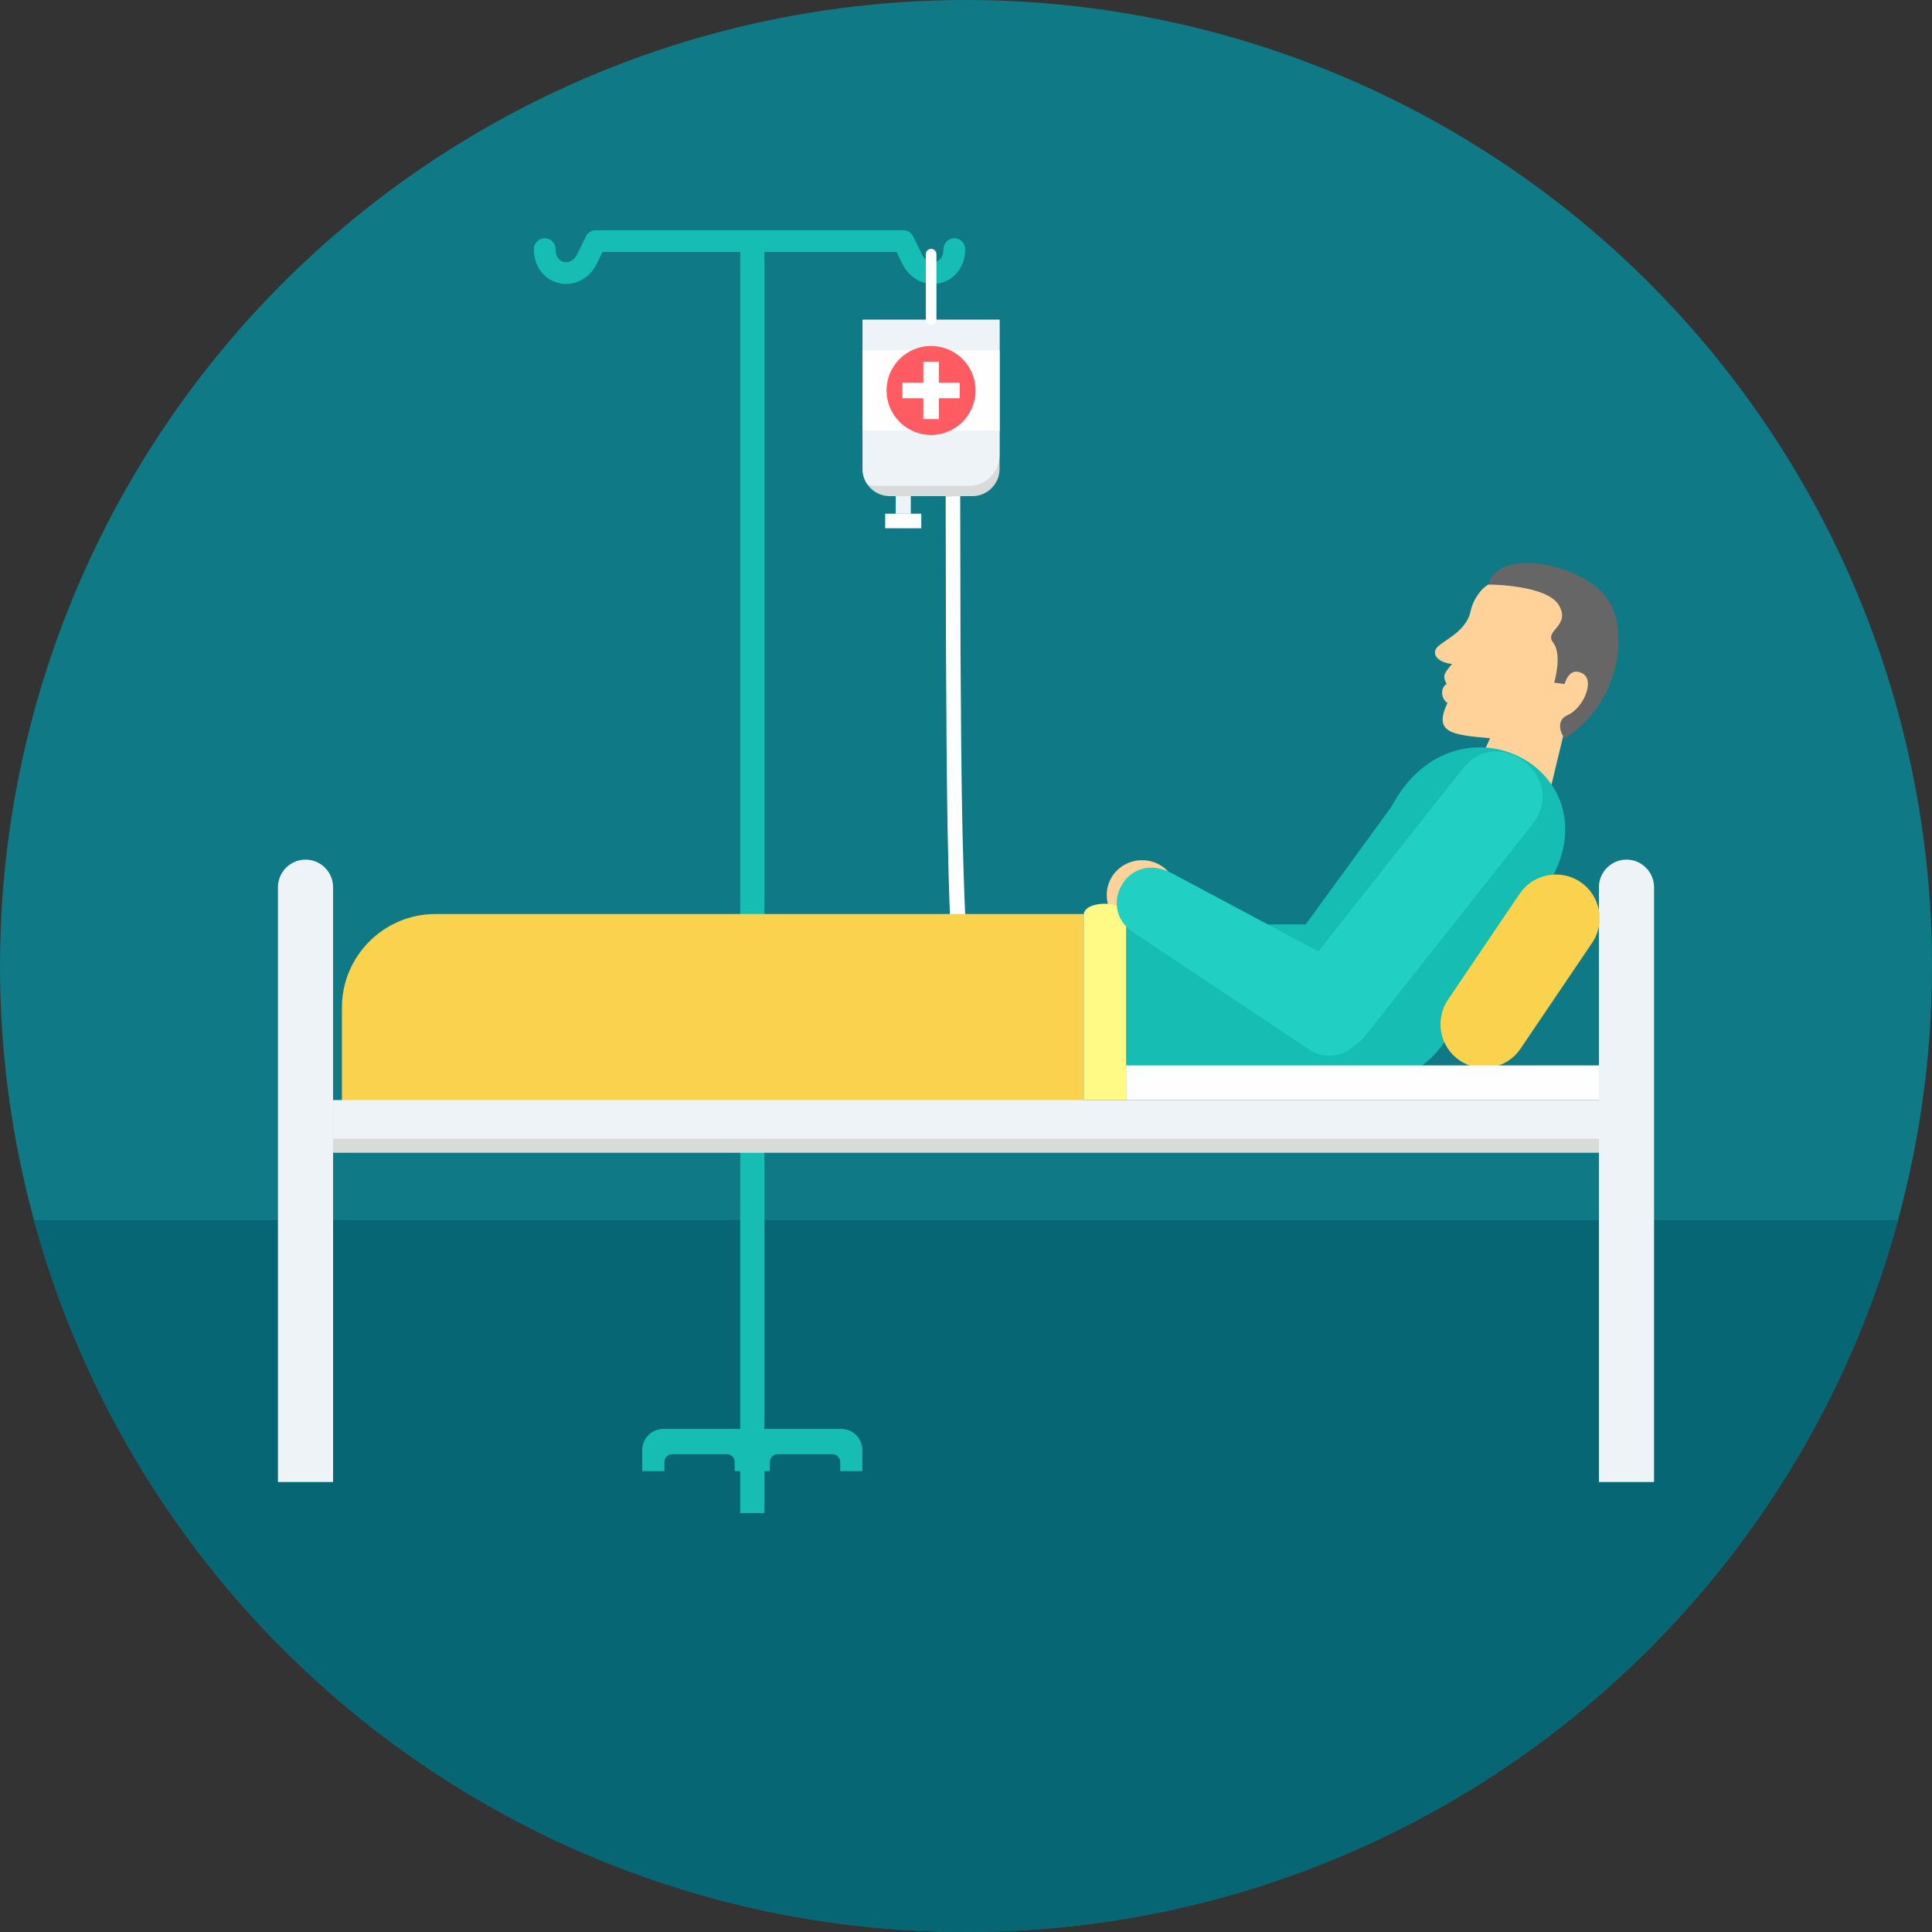
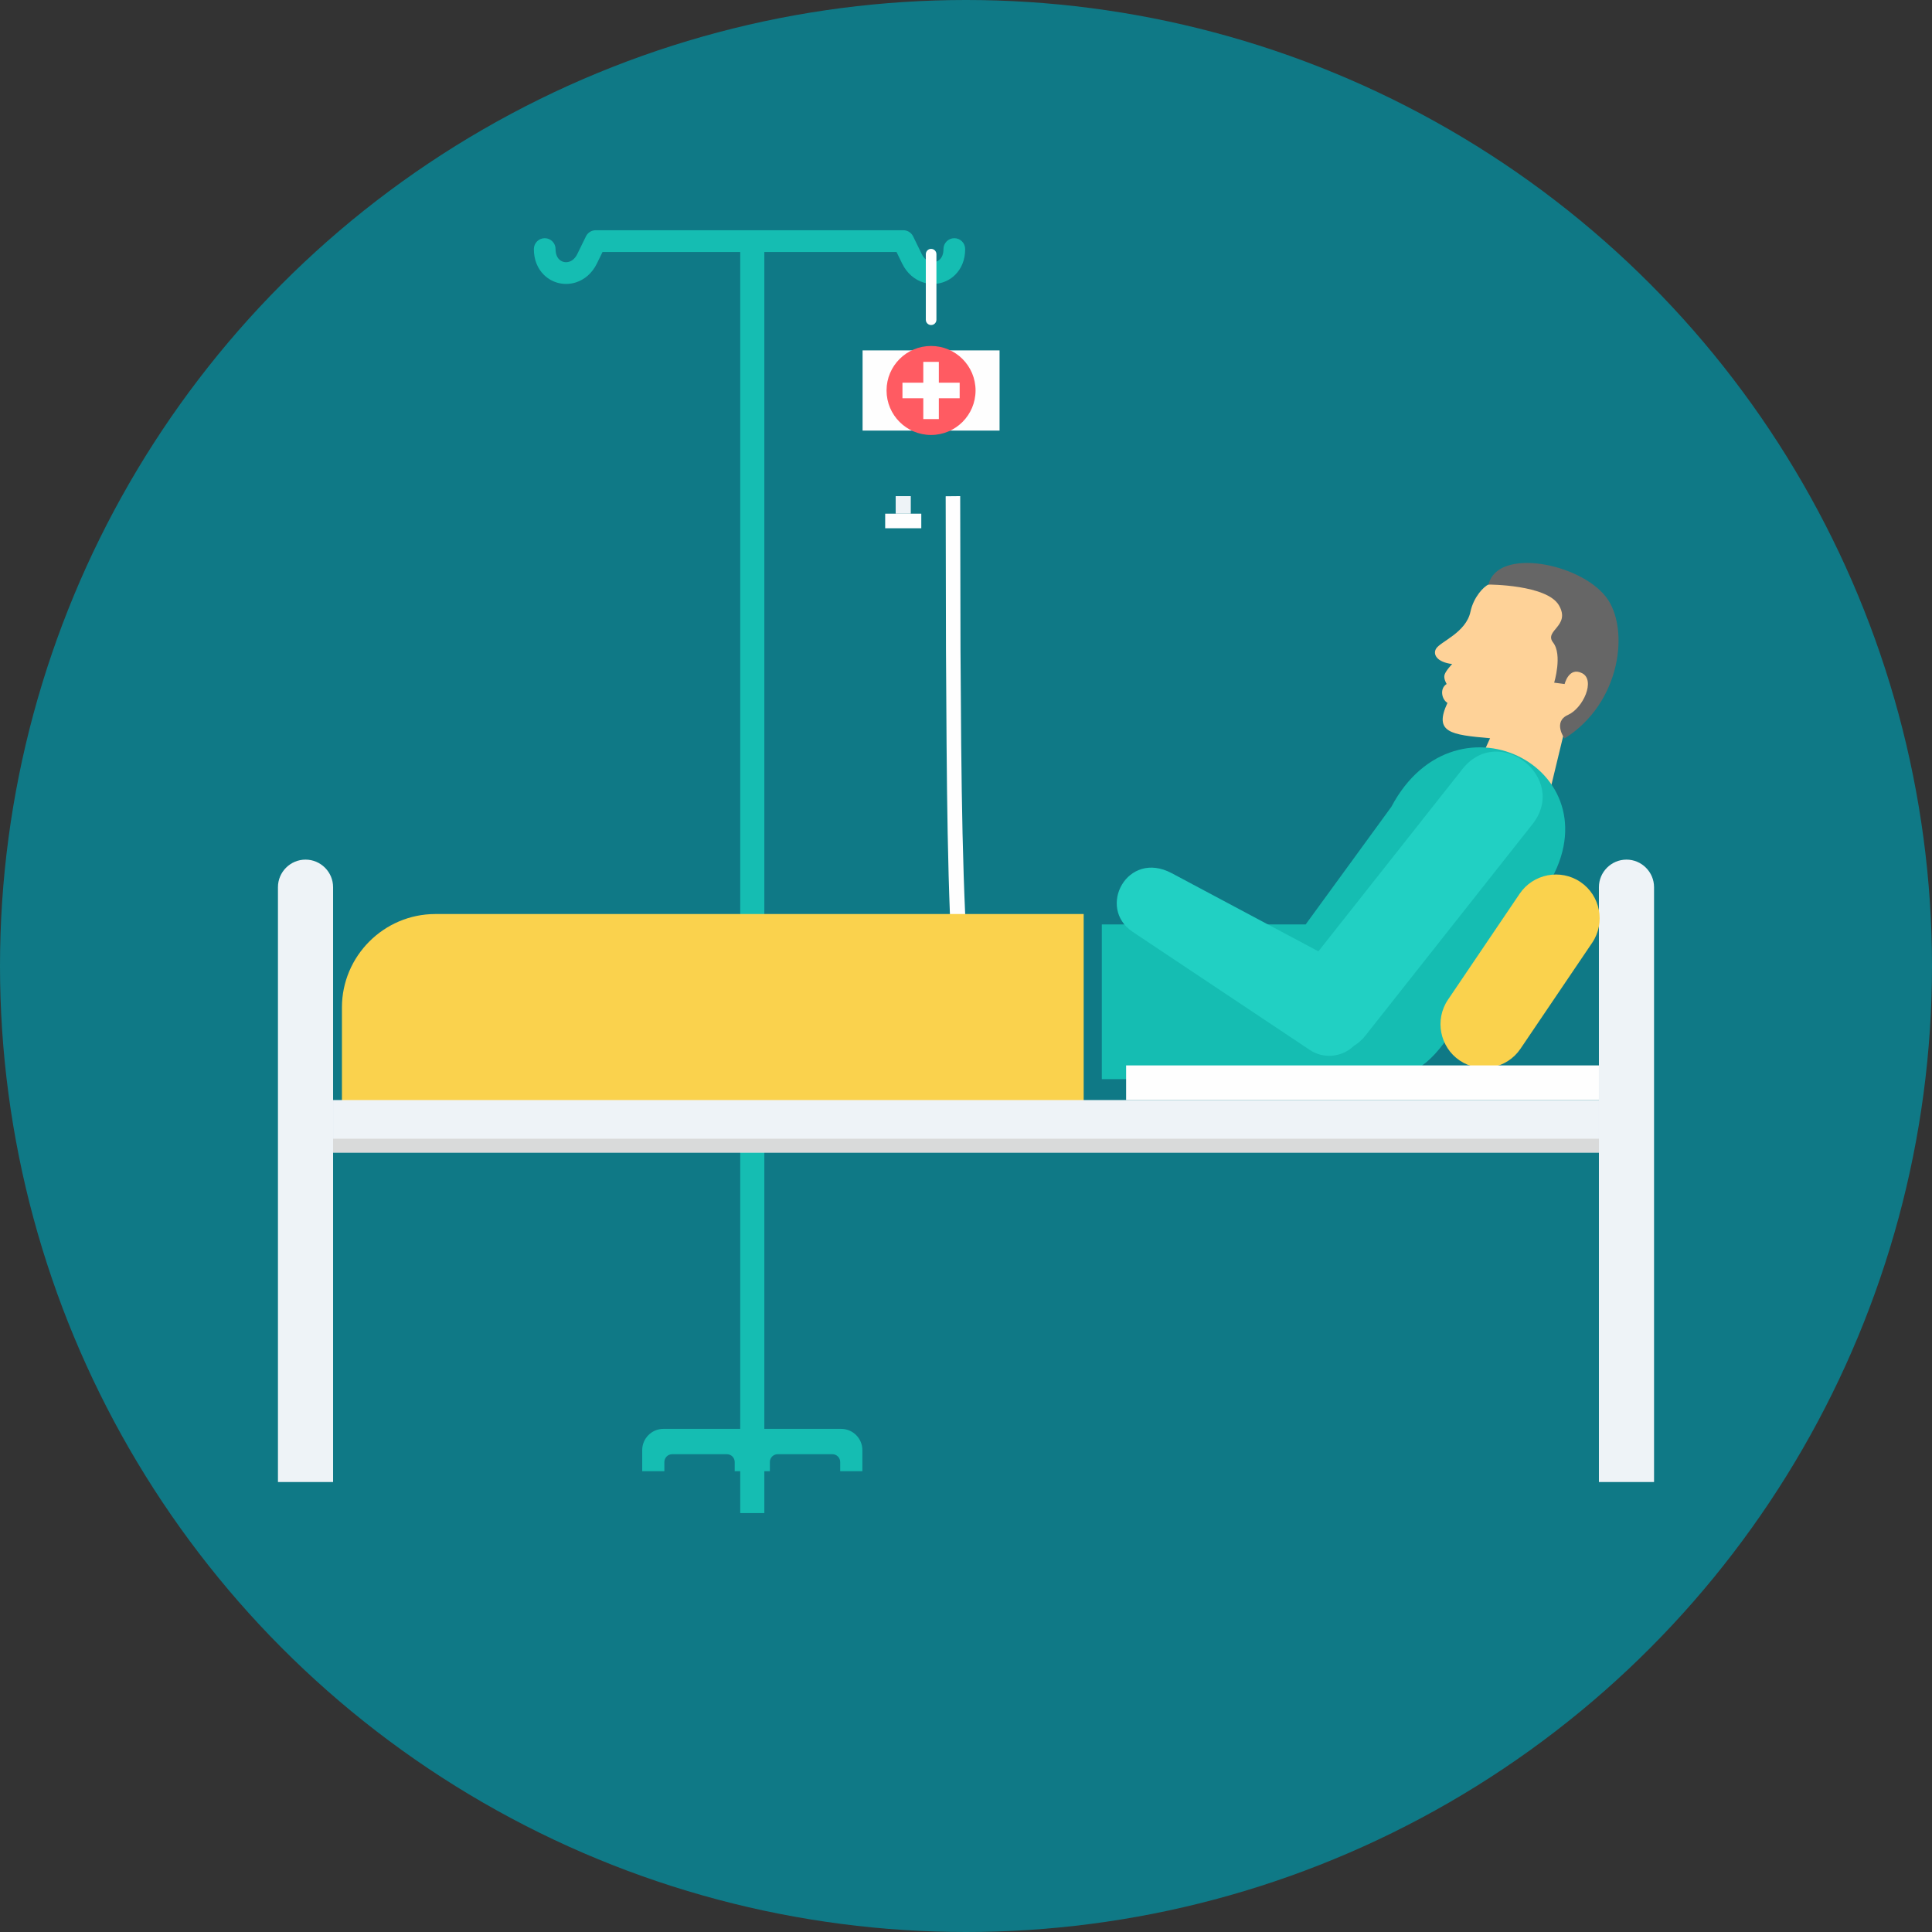
<svg xmlns="http://www.w3.org/2000/svg" version="1.1" id="Layer_1" x="0px" y="0px" viewBox="0 0 512 512" style="enable-background:new 0 0 512 512;" xml:space="preserve">
  <rect x="0" y="0" width="512" height="512" fill="#333333" stroke="none" />
  <circle style="fill:#0F7986;" cx="256" cy="256" r="256" />
-   <path style="fill:#076673;" d="M8.973,323.352h494.055C473.457,432.058,374.073,512,256.001,512  C137.927,512,38.544,432.058,8.973,323.352L8.973,323.352z" />
-   <ellipse style="fill:#FED298;" cx="302.659" cy="237.157" rx="9.366" ry="9.199" />
  <rect x="196.167" y="65.827" style="fill:#15BDB2;" width="6.392" height="335.155" />
  <path style="fill:#FEFEFE;" d="M254.462,131.478l0.08,40.765c0.211,34.381,0.388,64.72,2.535,90.964h-4.184  c-1.948-26.321-1.988-56.619-2.199-90.935l-0.081-40.755L254.462,131.478L254.462,131.478z" />
  <path style="fill:#FED298;" d="M408.996,154.583c12.08,3.735,18.845,16.554,15.111,28.633c-1.717,5.546-5.337,9.485-9.861,11.909  l-3.269,13.557l-18.513-7.722l2.417-5.317c-10.489-0.926-14.962-1.489-11.289-9.37c-1.529-0.906-2.135-3.802-0.215-5.01  c0,0-0.883-1.399-0.555-2.458c0.327-1.06,1.974-2.804,2.022-2.824c-4.135-0.519-5.157-2.603-4.269-4.075  c1.137-1.883,7.935-4.239,9.113-9.802c0.84-3.965,3.607-6.737,4.764-7.183C398.974,153.285,404.048,153.052,408.996,154.583  L408.996,154.583z" />
  <path style="fill:#666666;" d="M394.475,154.916c0,0,15.497-0.008,18.672,5.519c3.175,5.526-4.07,6.621-1.554,9.85  c2.518,3.228,0.28,10.63,0.28,10.63l2.769,0.362c0,0,1.128-4.695,4.66-2.858c3.533,1.836,0.293,9.223-3.788,11.049  c-4.082,1.827-0.905,6.248-0.905,6.248c15.161-9.506,17.332-29.419,10.961-37.572C418.548,149.158,396.835,145.024,394.475,154.916z  " />
  <path style="fill:#15BDB2;" d="M291.993,244.976h54.027l22.7-31.157c17.308-32.678,61.098-9.175,40.834,21.751l-24.823,37.886  c-5.887,8.985-11.271,13.017-22.247,12.526h-70.492L291.993,244.976L291.993,244.976z" />
  <path style="fill:#EEF3F7;" d="M80.965,227.806L80.965,227.806c4.02,0,7.306,3.287,7.306,7.306v157.646H73.66V235.112  C73.66,231.092,76.947,227.806,80.965,227.806L80.965,227.806z" />
  <path style="fill:#FAD24D;" d="M115.363,242.228h171.821v49.494H90.616v-24.748C90.616,253.364,101.753,242.228,115.363,242.228  L115.363,242.228z" />
  <g>
    <path style="fill:#EEF3F7;" d="M88.271,291.525h335.459v13.913H88.271V291.525z" />
    <path style="fill:#EEF3F7;" d="M431.034,227.806h0.001c4.018,0,7.305,3.287,7.305,7.306v157.646h-14.61V235.112   C423.729,231.092,427.016,227.806,431.034,227.806L431.034,227.806z" />
  </g>
  <path style="fill:#D9DADA;" d="M88.271,305.437h335.459v-3.666H88.271V305.437z" />
-   <path style="fill:#FFF985;" d="M298.431,242.463v49.061h-11.244v-49.061C287.187,238.502,298.431,238.502,298.431,242.463z" />
  <path style="fill:#FAD24D;" d="M418.834,233.737l0.001,0.001c5.285,3.574,6.684,10.821,3.108,16.106l-19.003,28.092  c-3.574,5.285-10.82,6.684-16.106,3.108l-0.001-0.002c-5.285-3.574-6.682-10.82-3.108-16.105l19.003-28.092  C406.302,231.563,413.548,230.163,418.834,233.737L418.834,233.737z" />
  <path style="fill:#21D0C3;" d="M387.566,203.799l-38.178,48.316l-38.872-20.712c-11.764-6.271-19.928,9.149-10.358,15.533  l46.944,31.308c3.704,2.469,8.574,1.921,11.662-1.052c1.148-0.705,2.194-1.617,3.074-2.733l44.262-56.016  C415.787,206.183,397.252,191.54,387.566,203.799L387.566,203.799z" />
  <path style="fill:#FEFEFE;" d="M298.431,282.345h125.298v9.18H298.431V282.345z" />
  <g>
    <path style="fill:#15BDB2;" d="M159.674,66.784l-1.493,3.055c-1.286,2.633-3.32,4.269-5.523,4.986   c-1.486,0.483-3.052,0.543-4.519,0.209c-1.478-0.339-2.864-1.082-3.99-2.189c-1.616-1.591-2.681-3.921-2.665-6.856   c0.006-1.588,1.299-2.87,2.886-2.864c1.588,0.006,2.869,1.299,2.863,2.886c-0.006,1.242,0.376,2.161,0.952,2.732   c0.345,0.338,0.78,0.572,1.238,0.676c0.462,0.106,0.97,0.085,1.453-0.073c0.802-0.261,1.577-0.924,2.117-2.031l2.252-4.609   c0.454-0.998,1.46-1.695,2.629-1.695c12.318,0,69.197,0,81.514,0c1.168,0,2.175,0.697,2.63,1.695l2.252,4.609   c0.539,1.107,1.314,1.77,2.116,2.031c0.483,0.158,0.991,0.18,1.453,0.073c0.458-0.104,0.892-0.337,1.238-0.676   c0.577-0.571,0.958-1.49,0.952-2.732c-0.006-1.588,1.275-2.881,2.863-2.886c1.588-0.006,2.881,1.277,2.886,2.864   c0.015,2.934-1.049,5.265-2.665,6.856c-1.126,1.107-2.512,1.849-3.99,2.189c-1.467,0.334-3.032,0.274-4.519-0.209   c-2.205-0.718-4.238-2.352-5.523-4.986l-1.493-3.055C226.468,66.784,170.79,66.784,159.674,66.784L159.674,66.784z" />
    <path style="fill:#15BDB2;" d="M175.805,378.666h47.122c3.084,0,5.607,2.522,5.607,5.606v5.607h-5.872v-2.436   c0-1.135-0.926-2.062-2.062-2.062h-14.513c-1.135,0-2.062,0.926-2.062,2.062v2.436h-9.321v-2.436c0-1.135-0.926-2.062-2.062-2.062   h-14.514c-1.135,0-2.062,0.926-2.062,2.062v2.436h-5.872v-5.607C170.197,381.189,172.721,378.666,175.805,378.666L175.805,378.666z   " />
  </g>
-   <path style="fill:#D9DADA;" d="M228.595,84.735h36.294v39.564c0,3.95-3.229,7.18-7.18,7.18h-21.934c-3.95,0-7.18-3.23-7.18-7.18  V84.735L228.595,84.735z" />
-   <path style="fill:#EEF3F7;" d="M228.595,84.735h36.294V120.7c0,4.429-3.624,8.053-8.053,8.053h-24.609  c-0.809,0-1.591-0.122-2.33-0.345c-0.819-1.166-1.301-2.585-1.301-4.11L228.595,84.735L228.595,84.735z" />
  <rect x="228.594" y="92.859" style="fill:#FEFEFE;" width="36.299" height="21.251" />
  <rect x="237.366" y="131.483" style="fill:#EEF3F7;" width="4.002" height="4.654" />
  <rect x="234.582" y="136.134" style="fill:#FEFEFE;" width="9.567" height="3.86" />
  <circle style="fill:#FF5B62;" cx="246.738" cy="103.478" r="11.794" />
  <path style="fill:#FEFEFE;" d="M245.351,67.36c0-0.775,0.63-1.406,1.405-1.406c0.776,0,1.406,0.631,1.406,1.406v17.374  c0,0.775-0.63,1.405-1.406,1.405c-0.775,0-1.405-0.63-1.405-1.405V67.36z" />
  <path style="fill:#FFFFFF;" d="M244.683,95.901h4.117v5.519h5.522v4.121H248.8v5.522h-4.117v-5.522h-5.523v-4.121h5.523V95.901z" />
  <g>
</g>
  <g>
</g>
  <g>
</g>
  <g>
</g>
  <g>
</g>
  <g>
</g>
  <g>
</g>
  <g>
</g>
  <g>
</g>
  <g>
</g>
  <g>
</g>
  <g>
</g>
  <g>
</g>
  <g>
</g>
  <g>
</g>
</svg>